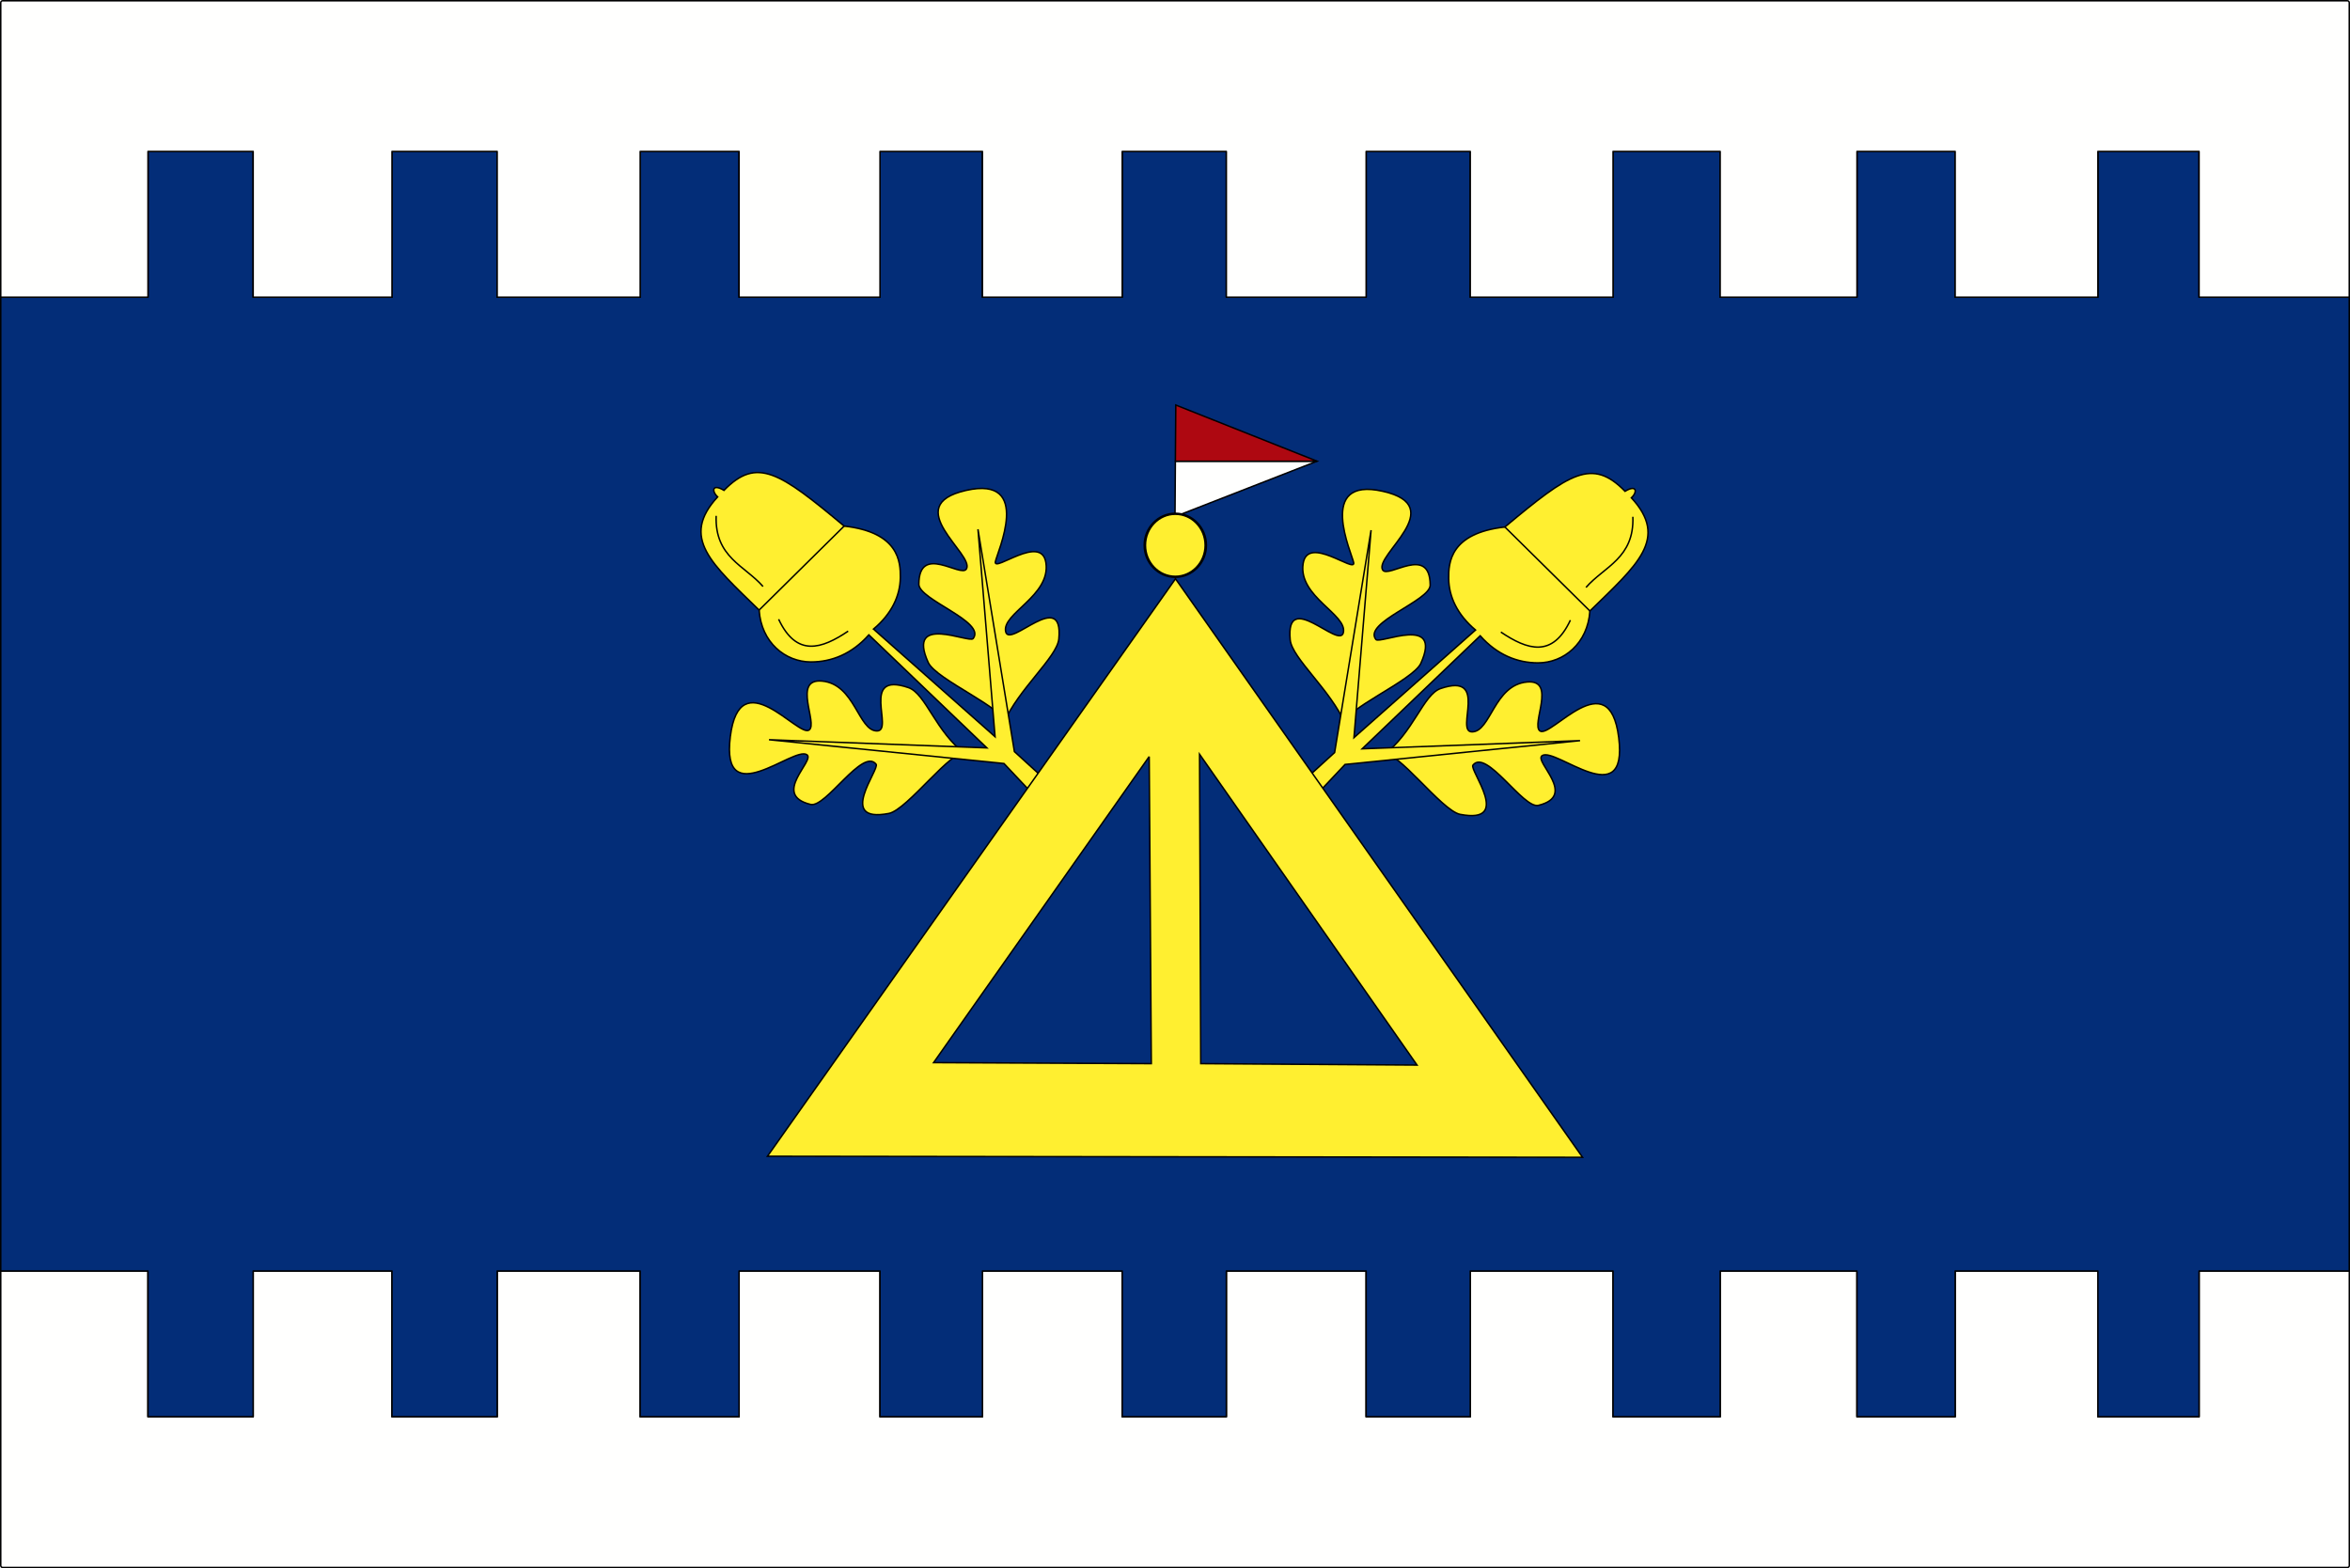
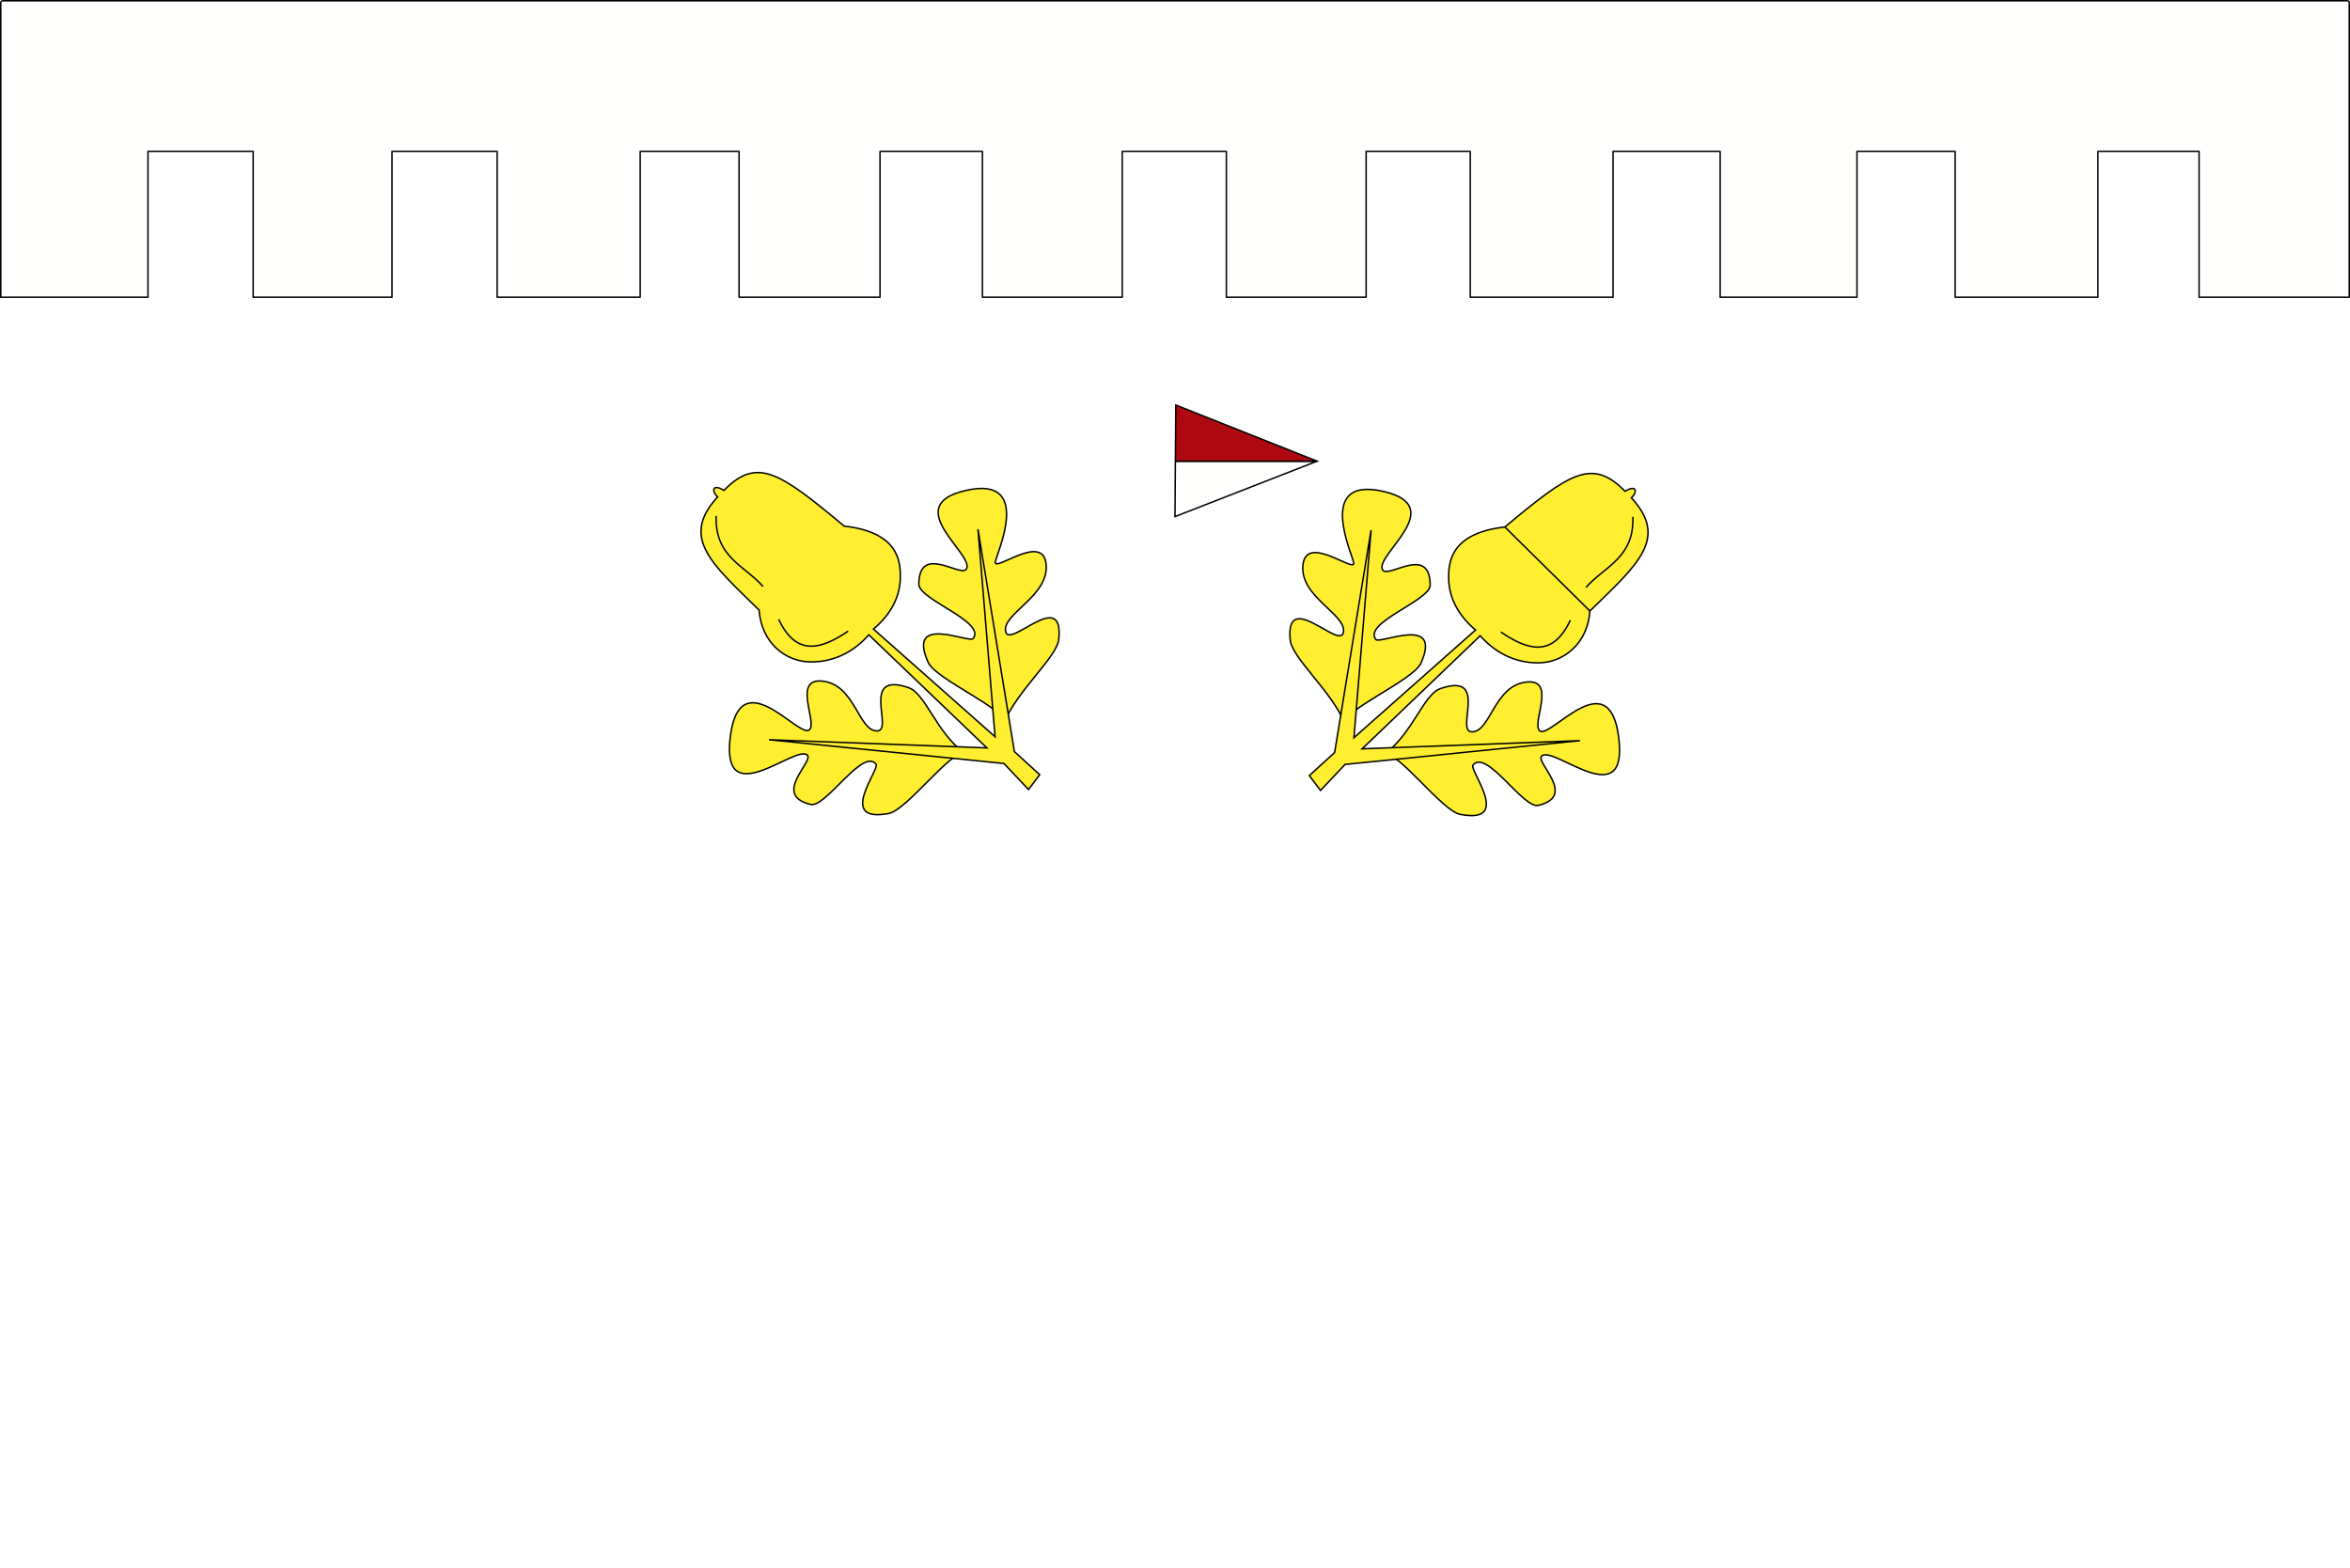
<svg xmlns="http://www.w3.org/2000/svg" height="1065" width="1596" version="1.1">
  <defs>
    <filter id="filter3800" height="1.701" width="1.272" color-interpolation-filters="sRGB" y="-0.35" x="-0.136">
      <feGaussianBlur stdDeviation="2.673" />
    </filter>
    <filter id="filter3804" height="1.225" width="1.222" color-interpolation-filters="sRGB" y="-0.112" x="-0.111">
      <feGaussianBlur stdDeviation="2.673" />
    </filter>
    <filter id="filter3808" height="1.267" width="1.403" color-interpolation-filters="sRGB" y="-0.134" x="-0.201">
      <feGaussianBlur stdDeviation="2.673" />
    </filter>
    <filter id="filter3808-3" width="1.403" y="-0.134" x="-0.201" height="1.267" color-interpolation-filters="sRGB">
      <feGaussianBlur stdDeviation="2.673" />
    </filter>
    <filter id="filter3804-9" width="1.222" y="-0.112" x="-0.111" height="1.225" color-interpolation-filters="sRGB">
      <feGaussianBlur stdDeviation="2.673" />
    </filter>
    <filter id="filter3800-9" width="1.272" y="-0.35" x="-0.136" height="1.701" color-interpolation-filters="sRGB">
      <feGaussianBlur stdDeviation="2.673" />
    </filter>
  </defs>
  <g stroke-linejoin="round" stroke="#000" stroke-linecap="round" stroke-dasharray="none" fill-rule="nonzero" stroke-miterlimit="4" stroke-width="1" transform="translate(0.5,0.5)">
-     <path d="m1595,862.66-102,0,0,99-68.719,0,0-99-96.937,0,0,99-66.688,0,0-99-92.906,0,0,99-72.75,0,0-99-96.969,0,0,99-70.719,0,0-99-94.938,0,0,99-70.719,0,0-99-94.938,0,0,99-69.562,0,0-99-95.719,0,0,99-67.156,0,0-99-97.125,0,0,99-71.438,0,0-99-94.281,0,0,99-71.438,0,0-99-100,0,0,1.344,0,94.938,0,103.75c0.018,0.7,0.604,1.3,1.331,1.3h1592.4c0.727,0,1.312-0.586,1.312-1.312v-103.75-94.938-1.344z" fill="#fffffe" />
-     <path d="m100,102.34,0,99-100,0,0,661.31,100,0,0,99,71.438,0,0-99,94.281,0,0,99,71.438,0,0-99,97.125,0,0,99,67.156,0,0-99,95.719,0,0,99,69.562,0,0-99,94.938,0,0,99,70.719,0,0-99,94.938,0,0,99,70.719,0,0-99,96.969,0,0,99,72.75,0,0-99,92.906,0,0,99,66.688,0,0-99,96.937,0,0,99,68.719,0,0-99,102,0,0-661.31-102,0,0-99-68.719,0,0,99-96.937,0,0-99-66.688,0,0,99-92.906,0,0-99-72.75,0,0,99-96.969,0,0-99-70.719,0,0,99-94.938,0,0-99-70.719,0,0,99-94.938,0,0-99-69.562,0,0,99-95.719,0,0-99-67.156,0,0,99-97.125,0,0-99-71.438,0,0,99-94.281,0,0-99-71.438,0z" fill="#032d78" />
    <path d="M1.312,0c-0.727,0-1.312,0.586-1.312,1.312v101.03,99h100v-99h71.438v99h94.281v-99h71.438v99h97.125v-99h67.156v99h95.719v-99h69.562v99h94.938v-99h70.719v99h94.938v-99h70.719v99h96.969v-99h72.75v99h92.906v-99h66.688v99h96.937v-99h68.719v99h102v-99-101.03c0-0.724-0.6-1.31-1.3-1.31h-1592.4z" fill="#fffffe" />
  </g>
  <g stroke="#000" transform="translate(0.5,0.5)">
    <g stroke-linejoin="miter" stroke-linecap="butt" stroke-width="1px" fill="#ffef30">
      <path d="m655.08,511.45c-8.207-4.794-39.275,38.042-51.938,40.468-35.79,6.855-5.978-30.075-8.653-33.441-9.101-11.45-34.164,29.829-44.469,27.323-27.045-6.579,3.47-29.918-2.565-33.798-9.108-5.855-58.427,39.724-51.979-12.168,6.448-51.892,46.148,0.695,53.527-4.566,6.188-4.412-11.551-35.011,8.636-33.253,22.56,1.964,24.707,33.851,37.47,33.87,11.851,0.018-12.025-40.794,21.364-29.408,11.757,4.01,18.646,30.369,38.608,44.974z" />
      <path d="m681.25,490.49c2.766-9.093-46.094-29.411-51.383-41.17-14.947-33.235,27.877-12.772,30.533-16.153,9.034-11.503-36.922-26.339-36.867-36.944,0.145-27.833,28.604-4.156,32.289-10.312,5.925-9.9-45.807-43.087-0.184-53.384,45.624-10.297,20.859,42.532,19.852,48.494-1.265,7.494,31.39-19.335,34.349,0.711,3.307,22.402-30.249,34.391-27.316,46.813,2.724,11.534,39.433-30.225,36.077,4.892-1.182,12.366-27.758,34.256-37.351,57.054z" />
      <path d="m698.02,535.69-16.668-17.678-159.6-16.162,147.99,5.556-80.181-76.772c-11.514,12.963-25.291,18.396-39.27,18.402-17.486,0.007-33.773-13.276-35.231-35.229-32.405-31.628-53.691-49.134-28.169-76.863-4.262-3.955-3.658-9.257,4.307-4.421,22.396-22.976,37.746-12.365,81.603,24.253,37.267,4.18,38.302,24.403,38.167,34.939-0.158,12.362-5.827,24.543-18.25,35.005l82.58,73.11-11.617-140.92,24.749,151.02,17.173,15.657z" />
      <path d="m485.88,349.82c-1.01,28.139,19.493,33.787,31.82,47.982" filter="url(#filter3808)" />
-       <path d="M515.05,413.81,572.79,356.78" filter="url(#filter3804)" />
      <path d="m528.31,420.03c12.095,25.79,29.129,20.294,47.225,8.081" filter="url(#filter3800)" />
    </g>
    <g stroke-linejoin="miter" transform="matrix(-1,0,0,1,1594.338,0.627)" stroke-linecap="butt" stroke-width="1px" fill="#ffef30">
      <path d="m655.08,511.45c-8.207-4.794-39.275,38.042-51.938,40.468-35.79,6.855-5.978-30.075-8.653-33.441-9.101-11.45-34.164,29.829-44.469,27.323-27.045-6.579,3.47-29.918-2.565-33.798-9.108-5.855-58.427,39.724-51.979-12.168,6.448-51.892,46.148,0.695,53.527-4.566,6.188-4.412-11.551-35.011,8.636-33.253,22.56,1.964,24.707,33.851,37.47,33.87,11.851,0.018-12.025-40.794,21.364-29.408,11.757,4.01,18.646,30.369,38.608,44.974z" />
      <path d="m681.25,490.49c2.766-9.093-46.094-29.411-51.383-41.17-14.947-33.235,27.877-12.772,30.533-16.153,9.034-11.503-36.922-26.339-36.867-36.944,0.145-27.833,28.604-4.156,32.289-10.312,5.925-9.9-45.807-43.087-0.184-53.384,45.624-10.297,20.859,42.532,19.852,48.494-1.265,7.494,31.39-19.335,34.349,0.711,3.307,22.402-30.249,34.391-27.316,46.813,2.724,11.534,39.433-30.225,36.077,4.892-1.182,12.366-27.758,34.256-37.351,57.054z" />
      <path d="m698.02,535.69-16.668-17.678-159.6-16.162,147.99,5.556-80.181-76.772c-11.514,12.963-25.291,18.396-39.27,18.402-17.486,0.007-33.773-13.276-35.231-35.229-32.405-31.628-53.691-49.134-28.169-76.863-4.262-3.955-3.658-9.257,4.307-4.421,22.396-22.976,37.746-12.365,81.603,24.253,37.267,4.18,38.302,24.403,38.167,34.939-0.158,12.362-5.827,24.543-18.25,35.005l82.58,73.11-11.617-140.92,24.749,151.02,17.173,15.657z" />
      <path d="m485.88,349.82c-1.01,28.139,19.493,33.787,31.82,47.982" filter="url(#filter3808-3)" />
      <path d="M515.05,413.81,572.79,356.78" filter="url(#filter3804-9)" />
      <path d="m528.31,420.03c12.095,25.79,29.129,20.294,47.225,8.081" filter="url(#filter3800-9)" />
    </g>
-     <path stroke-linejoin="miter" d="m797.84,392.56-277.12,392.16,553.56,0.719-276.44-392.88zm16.33,119.13,147.72,211.12-146.91-0.97-0.81-210.15zm-34.19,1.59l1.438,208.56-147.88-0.688,146.44-207.87z" stroke-linecap="butt" stroke-width="1px" fill="#ffef30" />
    <path stroke-linejoin="miter" d="m797.75,312.72-0.25,37.594,96.406-37.594-96.156,0z" stroke-linecap="butt" stroke-width="1px" fill="#fffffe" />
-     <path d="m804.64,367.57c0,7.101-4.957,12.857-11.071,12.857-6.115,0-11.071-5.756-11.071-12.857,0-7.101,4.957-12.857,11.071-12.857,6.115,0,11.071,5.756,11.071,12.857z" transform="matrix(1.869,0,0,1.665,-685.472,-242.197)" fill="#ffef30" />
    <path stroke-linejoin="miter" d="m797.75,312.72,96.156,0,0.094-0.031-95.969-38.125-0.281,38.156z" stroke-linecap="butt" stroke-width="1px" fill="#ae0811" />
  </g>
</svg>